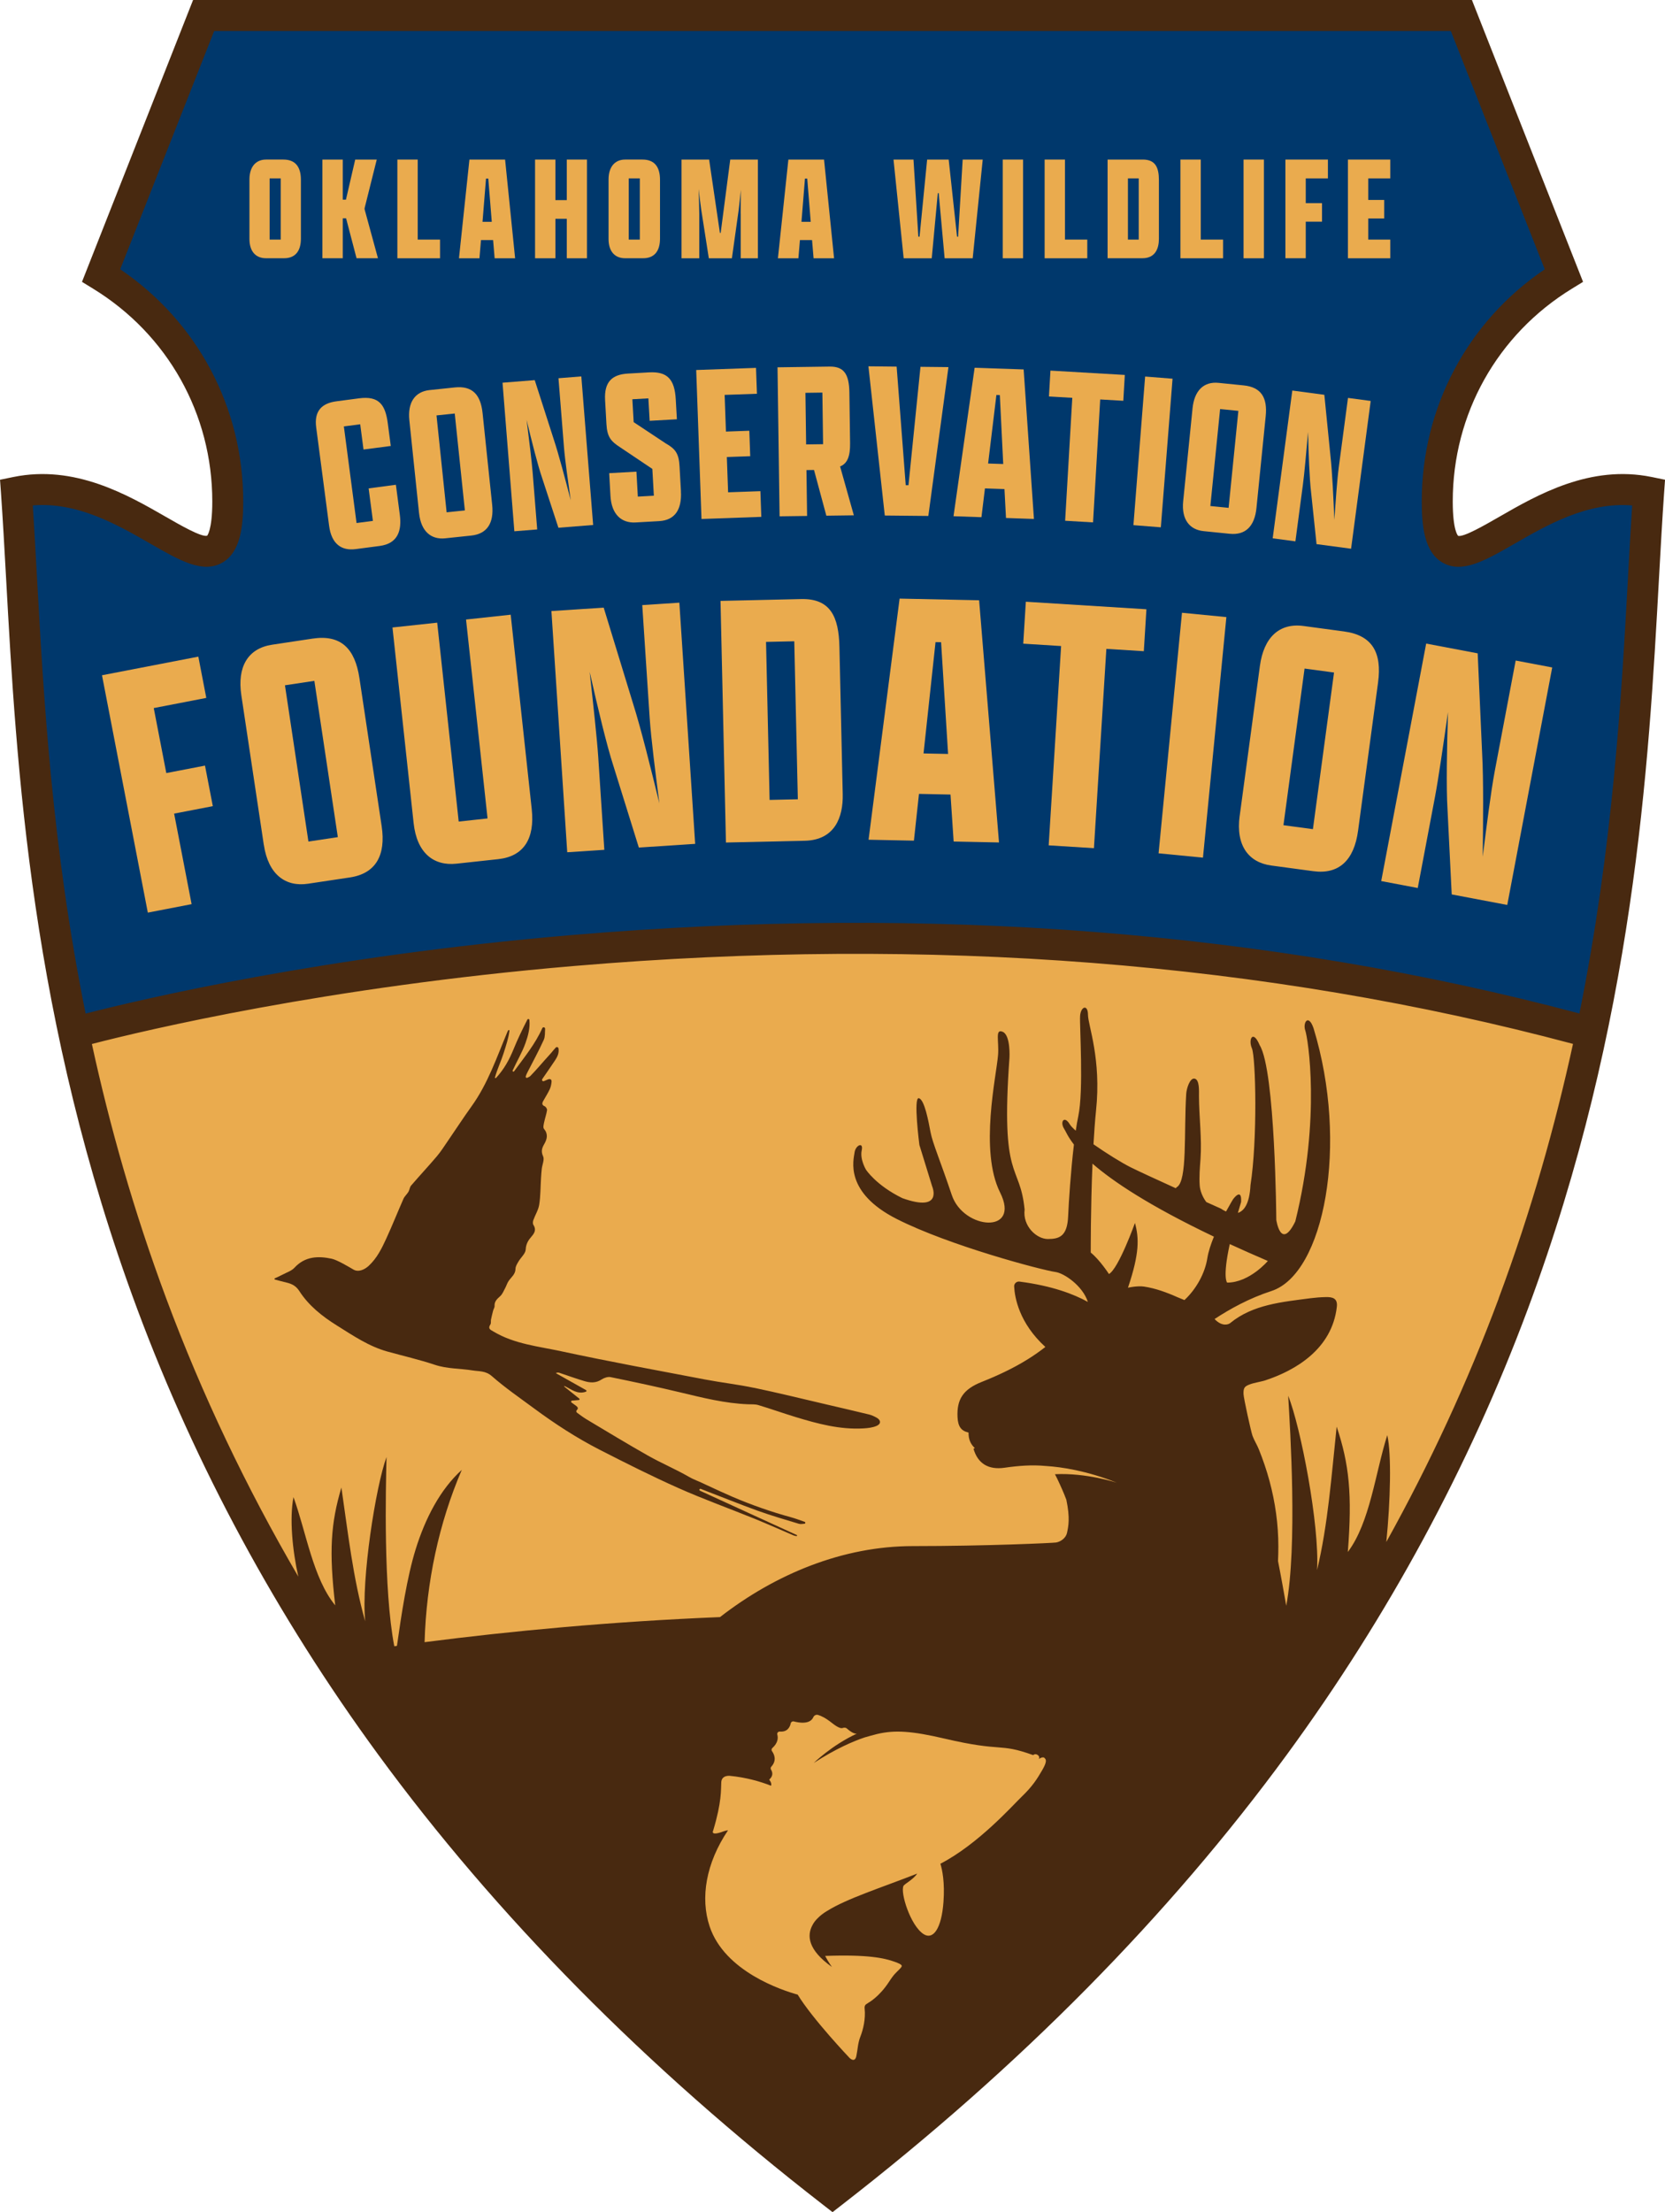
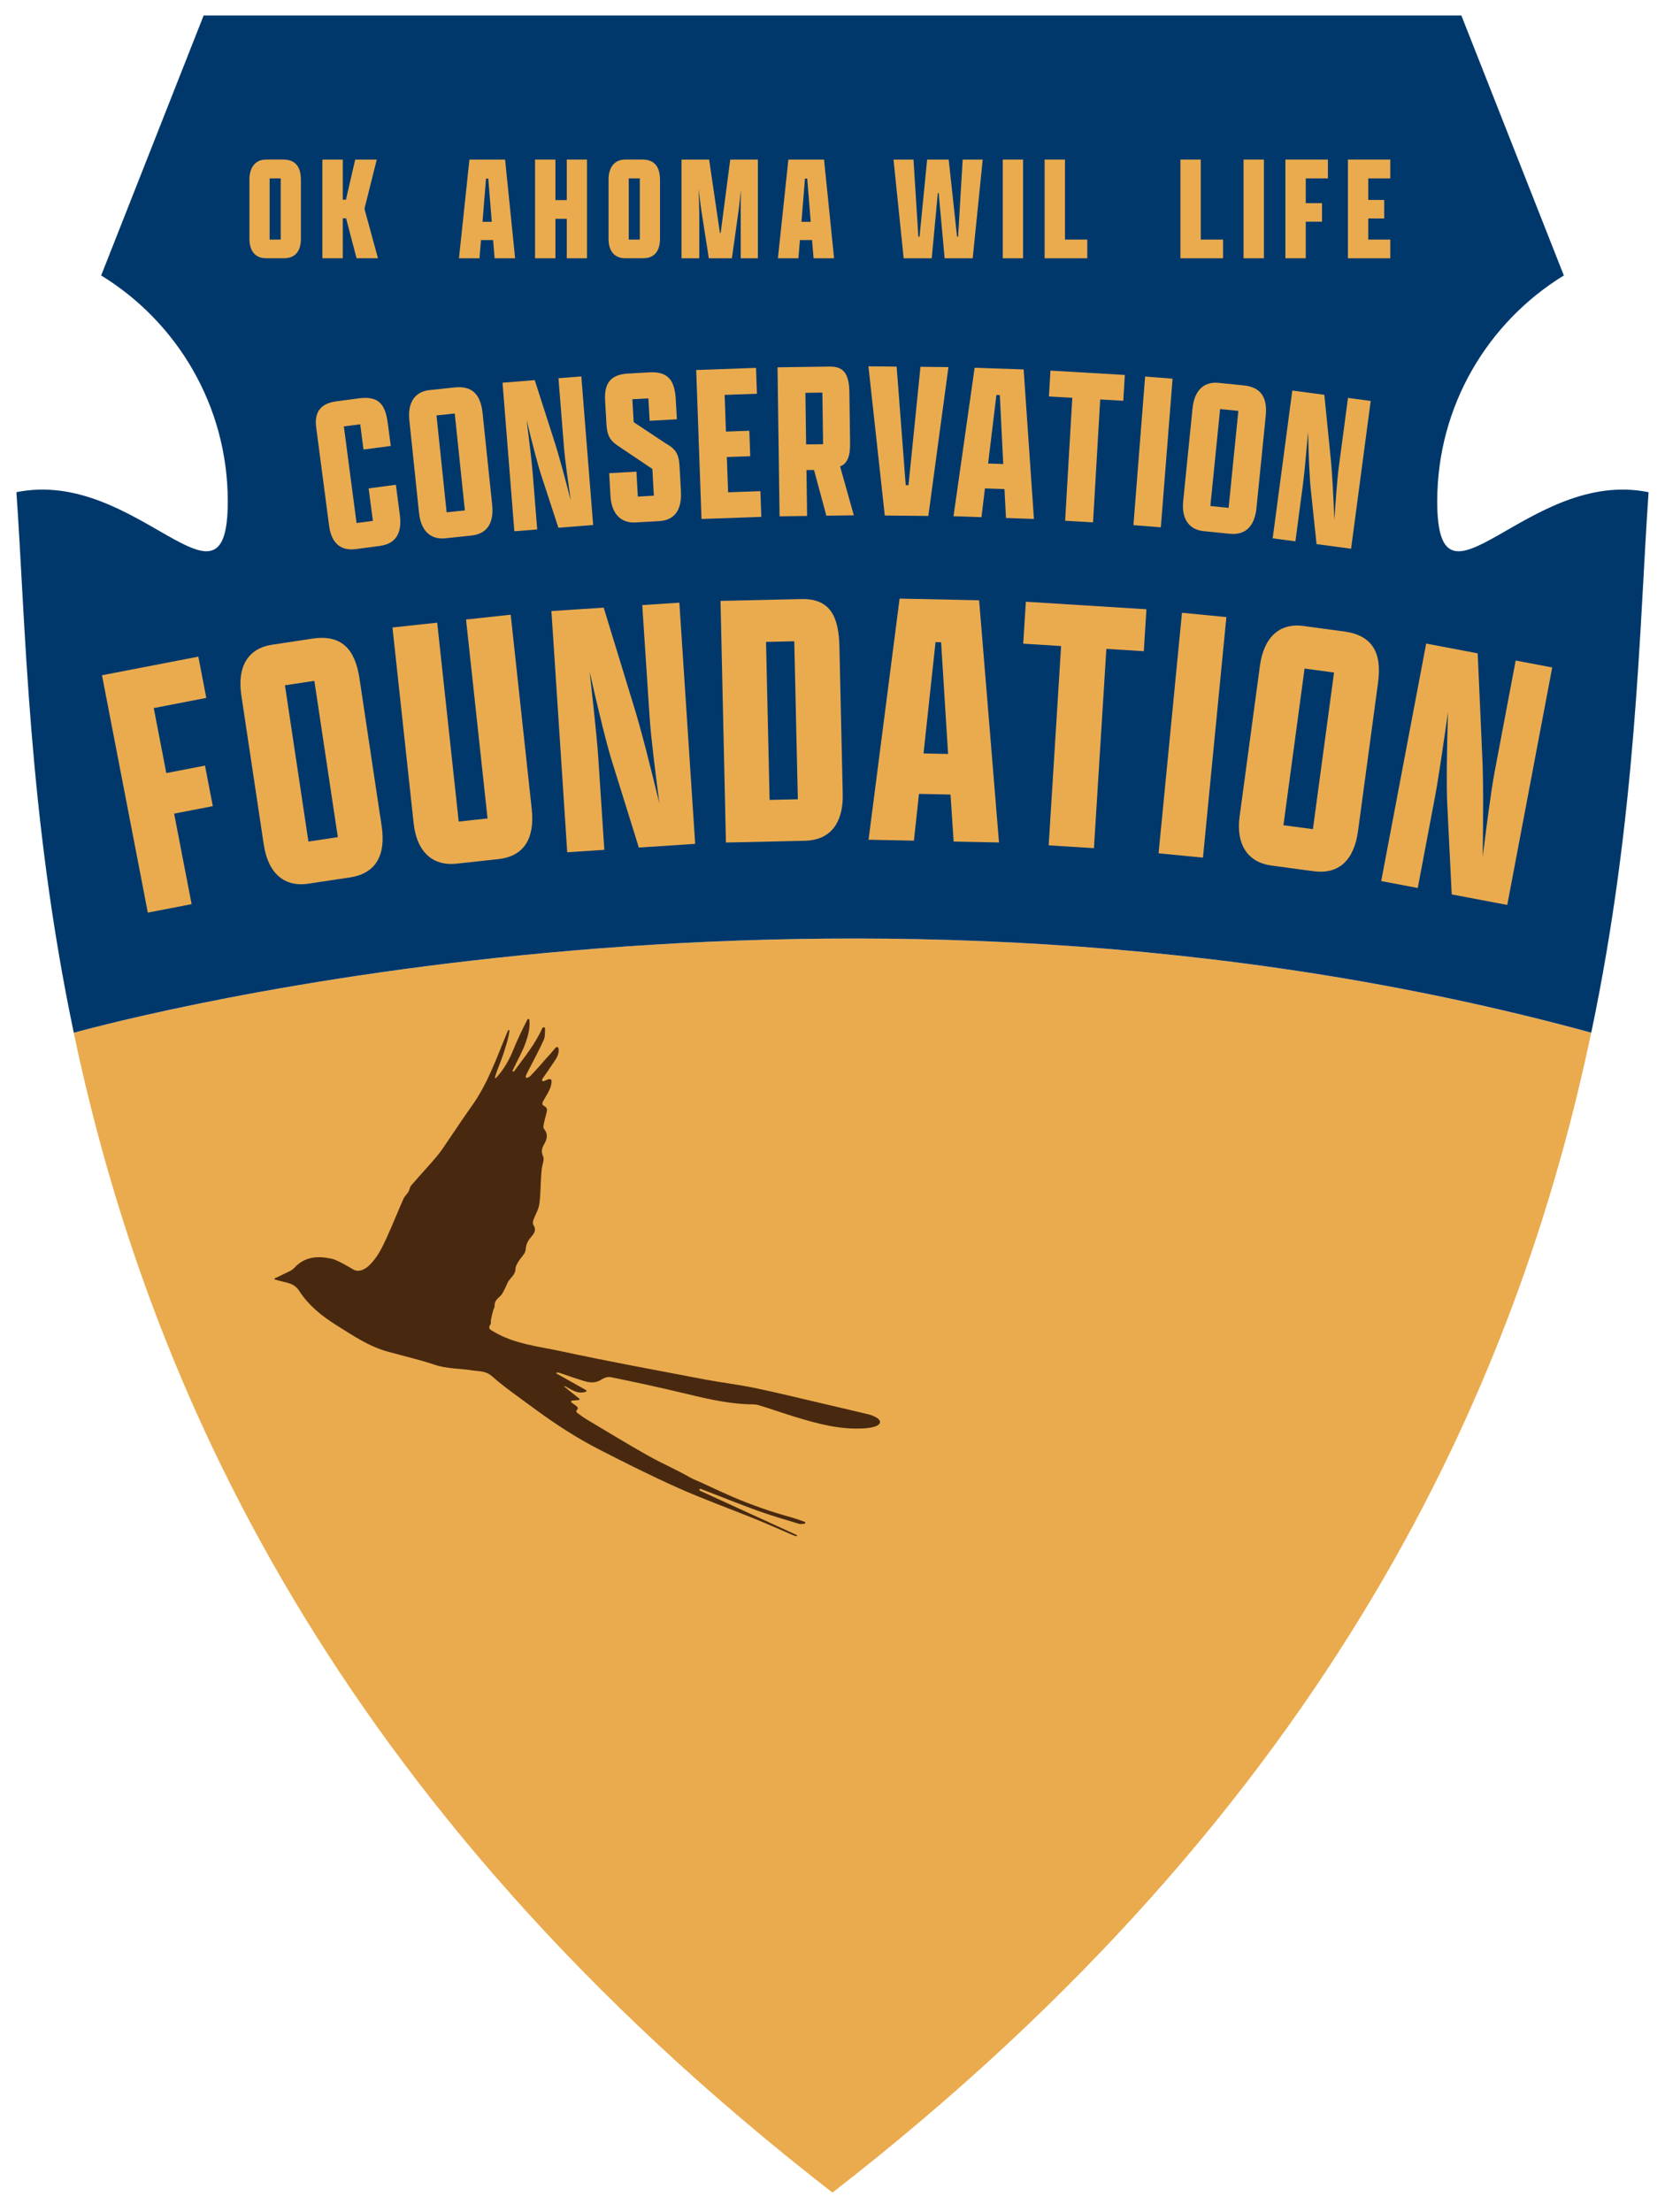
<svg xmlns="http://www.w3.org/2000/svg" id="Layer_2" viewBox="0 0 500 664.05">
  <g id="Layer_1-2">
    <g>
      <path d="M22.15,310.02c21.95,104.5,77.25,231.35,227.84,348.15,150.6-116.8,205.9-243.67,227.85-348.17-224.37-61.33-439.5-4.43-455.69,.03Z" style="fill:#eaab4e;" />
      <path d="M477.85,310c13.77-65.55,14.42-122.31,17.22-162.25-36.22-7.42-63.47,41.19-63.47,2.77,0-28.71,15.22-53.85,38.02-67.83L438.85,4.65H61.15L30.38,82.69c22.8,13.98,38.02,39.13,38.02,67.83,0,38.42-27.25-10.2-63.47-2.77,2.81,39.95,3.46,96.71,17.23,162.27,16.19-4.46,231.32-61.35,455.69-.03Z" style="fill:#00386c;" />
      <g>
        <path d="M226.41,416.6c-4.87-1.02-9.83-1.58-14.72-2.51-14.37-2.74-28.78-5.37-43.08-8.45-6.89-1.49-14.1-2.17-20.38-5.91-.94-.56-1.82-.85-.96-2.17,.24-.36,.08-.97,.18-1.45,.18-.9,.4-1.79,.63-2.67,.12-.48,.47-.94,.44-1.4-.08-1.39,.76-2.11,1.68-2.95,.68-.61,1.05-1.58,1.5-2.42,.38-.7,.6-1.49,1.04-2.14,.79-1.16,2.05-2,2.07-3.67,0-.73,.49-1.49,.89-2.17,.72-1.23,2.11-2.38,2.17-3.61,.08-1.75,.84-2.86,1.84-4.01,.88-1.01,1.34-2.05,.48-3.37-.22-.34-.19-.98-.04-1.4,.56-1.58,1.53-3.08,1.78-4.7,.41-2.61,.37-5.3,.54-7.95,.06-.94,.12-1.88,.23-2.82,.15-1.26,.85-2.75,.4-3.72-.69-1.5-.35-2.49,.35-3.7,.86-1.5,1.21-3-.1-4.56-.31-.37-.09-1.27,.04-1.89,.26-1.24,.69-2.46,.89-3.71,.06-.36-.35-1.01-.7-1.16-.87-.37-.83-.89-.48-1.53,.64-1.18,1.39-2.31,1.96-3.52,.33-.69,.5-1.49,.57-2.25,.08-.82-.43-1.04-1.17-.73-.35,.15-.7,.3-1.13,.48-.33,.14-.67-.2-.52-.53,.04-.08,.08-.15,.12-.22,1.23-1.81,2.5-3.58,3.7-5.41,.71-1.08,1.32-2.2,1.09-3.66-.06-.39-.55-.54-.83-.25-.21,.22-.4,.43-.57,.64-.43,.55-1.09,1.29-1.55,1.8-1.91,2.08-3.5,4.04-5.48,6.06-.25,.26-.61,.41-.96,.57-.25,.11-.52-.12-.45-.39,.13-.51,.34-.92,.55-1.33,1.64-3.21,3.37-6.38,4.86-9.66,.44-.97,.33-2.18,.41-3.31,.01-.2-.11-.38-.29-.45h0c-.22-.08-.47,.02-.56,.24-2.14,4.81-5.44,8.78-8.47,12.95-.18,.24-.55,.02-.43-.25,1.25-2.75,2.84-5.38,3.85-8.22,.79-2.21,1.42-4.54,1.18-6.94-.03-.32-.46-.4-.61-.11-1.49,2.92-2.91,5.83-4.12,8.82-1.28,3.16-2.86,6.07-5.3,8.7-.13,.14-.36,.01-.31-.17,.66-2.43,1.91-5.06,2.6-7.27,.75-2.39,1.46-4.47,1.75-6.72,.01-.09-.04-.18-.13-.22h0c-.1-.04-.21,0-.26,.1-.08,.16-.17,.32-.24,.48-3.2,7.64-5.86,15.53-10.78,22.35-2.48,3.45-4.79,7.02-7.2,10.52-1.03,1.5-2.01,3.05-3.18,4.43-2.53,2.98-5.2,5.84-7.75,8.8-.42,.49-.45,1.29-.79,1.86-.43,.74-1.15,1.33-1.49,2.09-1.75,3.96-3.34,7.98-5.15,11.91-1.36,2.97-2.79,5.9-5.27,8.21-1.27,1.18-3.11,2.01-4.6,1.15-1.11-.65-4.82-2.89-6.54-3.26-4.05-.86-8-.75-11.18,2.7-.9,.98-2.39,1.44-3.63,2.1-.74,.4-1.51,.72-2.27,1.08-.17,.08-.14,.33,.04,.37,.88,.23,1.76,.5,2.65,.7,1.83,.42,3.42,.82,4.64,2.71,2.82,4.4,6.88,7.62,11.3,10.38,4.85,3.03,9.59,6.27,15.2,7.83,4.74,1.32,9.55,2.41,14.21,3.97,3.72,1.24,7.57,1.08,11.34,1.69,2.01,.32,3.92,.07,5.8,1.72,3.99,3.5,8.4,6.53,12.68,9.69,6.25,4.62,12.77,8.86,19.69,12.4,7.79,3.99,15.63,7.93,23.62,11.49,7.54,3.36,15.33,6.15,22.99,9.26,3.91,1.59,7.77,3.32,11.65,4.98,.26,.11,.55,.14,.84,.19,.08,.01,.17-.04,.19-.12,.02-.08-.02-.16-.09-.19l-29.07-13.31c-.35-.16-.13-.69,.23-.55,.04,.02,.08,.03,.12,.05,5.66,2.17,11.28,4.45,16.98,6.51,4.06,1.46,8.21,2.66,12.34,3.91,.51,.16,1.11,.04,1.68,0,.14,0,.26-.12,.28-.26h0c.02-.14-.07-.28-.2-.32-1.36-.47-2.71-.99-4.1-1.37-6.01-1.64-11.86-3.7-17.59-6.15-2.65-1.14-4.74-2.13-7.89-3.58-2.2-1.1-3.51-1.45-5.23-2.44-3.96-2.28-8.21-4.06-12.19-6.31-6.24-3.53-12.36-7.25-18.52-10.93-.95-.57-1.83-1.25-2.84-1.98-.26-.19-.29-.58-.05-.8,.54-.49,.26-.91-.3-1.32-.4-.29-.8-.58-1.3-.94-.23-.17-.13-.54,.15-.56l2.05-.18c.22-.02,.3-.29,.13-.43-1.5-1.2-3-2.39-4.49-3.59-.09-.08,0-.22,.11-.17,2.03,1,3.84,2.58,6.37,1.69,.22-.08,.24-.37,.04-.48l-9.08-5.1s0,0,0,0c.44-.21,.78-.19,1.08-.09,2.5,.83,4.98,1.74,7.5,2.49,1.74,.52,3.47,.63,5.16-.49,.75-.49,1.88-.88,2.71-.71,7.02,1.44,14.03,2.93,21,4.6,6.69,1.6,13.34,3.28,20.26,3.55,1.04,.04,2.13-.05,3.1,.24,3.74,1.12,7.42,2.44,11.16,3.58,6.63,2.02,13.31,3.82,20.35,3.43,1.35-.08,2.78-.23,4-.75,1.42-.61,1.35-1.75-.02-2.5-.69-.38-1.43-.73-2.19-.92-4.3-1.05-8.61-2.04-12.93-3.05-7.22-1.68-14.42-3.46-21.68-4.98Z" style="fill:#482910;" />
-         <path d="M496.01,143.19c-18.45-3.78-34.31,5.34-45.88,12-4.23,2.43-10.63,6.12-12.25,5.66-.02-.01-1.62-1.45-1.62-10.33,0-26.25,13.38-50.13,35.8-63.87l3.33-2.04L442.02,0H57.98L24.62,84.61l3.33,2.04c22.41,13.74,35.8,37.62,35.8,63.87,0,8.79-1.57,10.28-1.54,10.29-1.71,.5-8.1-3.19-12.33-5.62-11.58-6.66-27.44-15.78-45.88-12l-3.99,.82,.29,4.06c.55,7.82,1.02,16.35,1.52,25.37,3.1,56.32,7.36,133.46,39.41,219.55,17.55,47.12,41.86,92.07,72.28,133.62,35.48,48.46,80.45,93.96,133.65,135.22l2.85,2.21,2.85-2.21c53.21-41.27,98.17-86.76,133.65-135.22,30.41-41.54,54.73-86.5,72.28-133.62,32.06-86.09,36.31-163.23,39.41-219.55,.5-9.03,.97-17.56,1.52-25.37l.29-4.06-3.99-.82Zm-155.18,223.91s-4.9,13.7-7.81,15.34c0,0-2.76-4.27-5.47-6.44,0,0-.05-13.14,.53-26.69,6.11,5.31,16.92,12.59,36.46,21.91-.92,2.25-1.67,4.52-1.98,6.48-.68,4.34-3.18,9.12-6.87,12.56-.61-.27-1.25-.53-1.92-.79-.04-.02-.09-.04-.13-.05-3.19-1.43-6.6-2.69-10.07-3.21-.48-.07-1.01-.1-1.6-.08-.96,.03-2.06,.17-3.24,.41,3.5-10.35,3.33-14.91,2.1-19.43Zm109.24,22.65c-9.33,25.06-20.63,49.49-33.76,73.12,1.24-12.26,1.59-26.4,.29-32.07-3.58,11.27-5.17,26.21-11.85,35.08,1.37-17.39,.4-26.39-3.35-37.63-1.51,14.24-2.58,29.33-5.89,43.06,.81-13.34-4.94-43.13-8.67-52.33,.63,10.52,2.79,45.03-.58,63.04-.73-4.12-1.54-8.74-2.47-13.41,.06-1.44,.1-2.9,.1-4.37,0-6.66-.93-13.3-2.67-19.73-.87-3.21-1.95-6.37-3.19-9.45-.55-1.38-1.41-2.7-1.91-4.08-.43-1.18-2.64-11.22-2.69-12.5-.06-1.92,.31-2.32,1.95-2.94,1.21-.46,3.34-.78,4.57-1.18,9.04-2.98,20.05-9.36,21.5-22.07,.3-2.59-1.3-2.98-3.33-2.93-1.54,.03-3.06,.15-4.55,.34-8.54,1.13-17.37,1.88-24.15,7.47-.41,.35-2.36,1.23-4.68-1.22,4.57-3.02,10.42-6.25,17.06-8.41,15.84-5.15,23.32-44.04,12.65-78.91-1.57-4.49-3.27-1.56-2.48,.68,.79,2.24,4.75,26.14-2.99,57.33-4.36,8.92-5.71-.46-5.71-.46,0,0-.29-44.8-4.98-52.42-2.04-4.86-3.5-1.75-2.34,.94,1.16,2.7,1.71,27.35-.43,41.06-.29,5.67-1.97,7.77-3.78,8.32,.3-1.04,.62-2.11,.96-3.26,.27-4.56-2.42-.82-2.42-.82,0,0-.9,1.47-2.1,3.67-.9-.39-1.51-.85-1.51-.85,0,0-1.77-.79-4.41-1.98-1.2-1.58-1.89-3.51-1.99-4.98-.19-2.68,.05-5.28,.24-7.96,.44-6.14-.44-12.67-.46-18.82,0-1.53,.21-4.96-1.29-5.29-1.46-.32-2.45,3.05-2.54,4.55-.73,11.56,.39,26.15-2.82,28.02-.14,.08-.23,.2-.31,.33-5.63-2.56-11.37-5.2-13.59-6.31-2.64-1.32-7.2-4.14-11.13-6.89,.2-3.52,.45-6.94,.76-10.04,1.66-15.6-2.38-25.58-2.41-28.83-.02-3.25-2.17-2.54-2.37,.36-.19,2.9,1.12,22.28-.55,30.13-.27,1.25-.52,2.71-.75,4.3-.88-.77-1.52-1.45-1.82-1.95-1.65-2.74-3.03-.7-1.64,1.43,.45,.68,1.01,2.24,2.91,4.68-.94,7.87-1.56,17.22-1.74,21.52-.25,6.06-2.66,6.83-6.08,6.84-3.42,0-7.62-3.9-6.99-8.84-1.42-14.28-7.27-8-4.55-45.57,0,0,.39-6.72-2.01-7.78-2.4-1.06-1.1,2.81-1.41,6.87-.48,6.34-5.68,28.75,.61,41.36,6.3,12.61-11,11.2-14.5,.78-3.5-10.42-5.77-15.61-6.38-18.83-.61-3.23-1.81-9.85-3.52-10.26-1.71-.41,.16,14.02,.16,14.02l3.83,12.42s3.45,8-8.95,3.56c-7.93-3.88-10.92-8.55-10.92-8.55,0,0-1.87-3.1-1.28-5.79,.59-2.69-1.85-1.56-2.15,.64-.29,2.21-3.15,11.94,12.68,19.96,15.82,8.02,43.64,15.36,47.67,15.91,2.57,.35,8.17,4.14,9.71,8.98-4.22-2.34-10.75-4.84-20.53-6.1-.87-.11-1.64,.59-1.6,1.46,.16,3.28,1.46,10.95,9.37,18.16-3.52,2.77-7.32,5.06-11.31,7.04-2.54,1.26-5.15,2.4-7.81,3.46-5.57,2.21-7.5,5.22-7.26,10.53,.14,2.89,1.11,4.16,3.31,4.67,0,.98,.12,1.95,.54,2.84,.33,.71,.81,1.31,1.35,1.83-.12,.07-.29,.11-.4,.19,1.26,4.37,4.41,6.42,9.37,5.69,4.13-.6,8.25-.91,12.31-.52,.06,.01,.13,.01,.19,.01,4.56,.3,12.09,1.39,21.17,5.01,0,0-9.19-3.03-18.58-2.55,.72,1.31,2.23,4.67,2.78,6.03,.22,.53,.43,1.07,.64,1.63,1.16,5.54,.62,7.93,.21,9.91-.31,1.56-1.88,2.7-3.29,2.93-.93,.15-20.85,1.08-43.02,1.08-20.98,0-41.24,8.37-57.9,21.31-32.72,1.34-62.65,4.17-88.72,7.53,.51-17.94,4.3-35.75,11.17-51.72-6.52,5.9-10.98,14.61-13.84,23.8-2.63,8.45-4.31,19.75-5.63,29.03-.27,.04-.54,.07-.8,.11-3.31-17.27-2.55-47.35-2.33-56.8-3.23,8.74-7.65,36.85-6.4,49.32-3.65-12.76-5.21-26.87-7.15-40.16-3.17,10.65-3.78,19.12-1.85,35.37-6.68-8.1-8.73-22.04-12.54-32.49-1.23,6.34-.34,15.91,1.45,23.86-15.68-26.83-28.96-54.76-39.67-83.51-9.83-26.4-17.01-51.98-22.32-76.37,15.93-4.12,70.27-17.09,144.7-23.41,107.04-9.09,207.97-1.21,300.08,23.38-5.32,24.4-12.49,49.99-22.33,76.4Zm-80.77-16.3c3.55,1.63,7.35,3.32,11.43,5.07,0,0-5.46,6.48-12.21,6.5,0,0-1.47-1.26,.78-11.57Zm119.61-200.52c-2,36.19-4.48,81.07-14.61,131.3-93.01-24.76-194.84-32.69-302.77-23.53-74.39,6.31-129.06,19.25-145.82,23.56-10.14-50.24-12.62-95.13-14.62-131.33-.41-7.44-.8-14.54-1.24-21.21,13.4-1.12,25.49,5.83,35.38,11.52,8.77,5.04,15.7,9.03,21.57,5.63,5.5-3.18,6.24-11.07,6.24-18.36,0-28.2-13.74-53.96-36.94-69.68L64.32,9.3H435.68l28.21,71.54c-23.21,15.71-36.94,41.47-36.94,69.68,0,7.3,.74,15.18,6.24,18.36,5.87,3.4,12.8-.59,21.57-5.63,9.89-5.69,21.98-12.64,35.38-11.52-.43,6.67-.83,13.77-1.24,21.21Z" style="fill:#482910;" />
      </g>
      <path d="M313.65,527.67c-.52-.43-1.54,.25-1.54,.25,0,0-.28,.29-.1-.01,.17-.3,.08-.9-.6-1.22-.68-.32-1.15,.16-1.15,.16-10.49-3.78-8.87-.8-26.55-4.94-9.81-2.3-15-2.65-20.27-1.4h0s-.02,0-.02,0c-1.21,.29-3.79,1.04-3.79,1.04-3.3,1.11-8.58,3.33-15.26,7.66,0,0,5.42-5.33,12.94-8.81-.51,.08-1.42-.15-2.99-1.53-.36-.32-.85-.31-1.3-.15-.44,.15-1.35-.06-3.2-1.53-1.91-1.52-3.28-2.15-4.17-2.4-.58-.17-1.18,.15-1.42,.7-.42,.97-1.75,2.29-5.86,1.25-.41-.1-.82,.15-.91,.57-.22,1.03-.94,2.66-3.26,2.47-.5-.04-.91,.41-.77,.9,.27,.99,.23,2.5-1.5,4.05-.26,.24-.3,.64-.1,.93,.63,.87,1.55,2.76-.22,4.68-.23,.25-.23,.62-.05,.9,.38,.62,.75,1.75-.46,2.87-.04,.04-.13,.13,0,.27,.24,.27,.63,.91,.49,1.57-.03,.02-.07,.05-.1,.07-3.06-1.2-7.28-2.46-12.32-2.95,0,0-2.44-.29-2.57,1.91s.2,5.82-2.45,14.58c0,0-.95,1.7,3.06,.2,.48-.18,.96-.29,1.42-.34-6.64,9.86-8.37,20.3-5.53,28.84,4.52,13.57,21.79,19.2,26.45,20.49,4.44,7.3,15.6,19.03,15.6,19.03,0,0,1.55,1.57,2.01-.57,.45-2.15,.42-3.85,1.23-5.9s1.6-5.28,1.26-8.39c-.14-1.27,.67-1.32,1.24-1.8,0,0,3.18-1.74,6.08-6.21,1.62-2.49,2.09-2.68,3.08-3.72,.99-1.04,1.39-1.3-1.32-2.28-3.23-1.17-8.23-2.24-20.94-1.78,1.01,1.92,2.04,3.31,2.04,3.31-7.37-5.21-7.47-9.54-5.87-12.5,.01-.03,.02-.06,.04-.08,.39-.78,.99-1.53,1.77-2.26,1.33-1.29,2.67-2,2.67-2h0c5.89-3.7,16.26-6.97,26.99-11.18-1.1,1.72-3.8,3.11-4.09,3.65-1.06,1.95,2.05,11.97,6.03,14.52,2.83,1.81,5.37-1.58,5.96-9.67,.43-5.85-.36-9.62-.92-11.46,11.41-5.93,21.62-17.44,24.44-20.16,3.25-3.13,4.59-5.29,6.15-7.97,1.55-2.68,1.14-3.22,.62-3.65Z" style="fill:#eaab4e;" />
      <g>
        <path d="M74.91,71.74v-17.87c0-3.74,1.87-5.97,4.97-5.97h5.24c3.6,0,5.24,2.23,5.24,6.06v17.68c0,3.78-1.73,5.88-5.06,5.88h-5.42c-3.01,0-4.97-1.96-4.97-5.79Zm9.39,.18v-18.37h-3.33v18.37h3.33Z" style="fill:#eaab4e;" />
        <path d="M96.82,77.53v-29.63h6.11v12.03h.96l2.78-12.03h6.47l-3.65,14.58v.36l4.01,14.68h-6.43l-3.14-11.99h-1v11.99h-6.11Z" style="fill:#eaab4e;" />
-         <path d="M119.33,47.9h6.11v24.02h6.7v5.61h-12.81v-29.63Z" style="fill:#eaab4e;" />
        <path d="M148.09,72.06h-3.65l-.46,5.47h-6.15l3.14-29.63h10.71l3.01,29.63h-6.15l-.46-5.47Zm-3.19-5.47h2.78l-1.05-12.99h-.68l-1.05,12.99Z" style="fill:#eaab4e;" />
        <path d="M160.68,47.9h6.11v12.17h3.42v-12.17h6.06v29.63h-6.06v-11.85h-3.42v11.85h-6.11v-29.63Z" style="fill:#eaab4e;" />
        <path d="M182.75,71.74v-17.87c0-3.74,1.87-5.97,4.97-5.97h5.24c3.6,0,5.24,2.23,5.24,6.06v17.68c0,3.78-1.73,5.88-5.06,5.88h-5.42c-3.01,0-4.97-1.96-4.97-5.79Zm9.39,.18v-18.37h-3.33v18.37h3.33Z" style="fill:#eaab4e;" />
        <path d="M222.43,64.17c0-1.28,0-4.1,.05-7.2-.23,2.37-.46,4.56-.64,5.93l-2.05,14.63h-6.93l-2.28-14.58c-.23-1.5-.5-3.83-.77-6.24,.09,3.24,.18,6.24,.18,7.47v13.35h-5.33v-29.63h8.29l3.24,22.01h.23l2.87-22.01h8.3v29.63h-5.15v-13.35Z" style="fill:#eaab4e;" />
        <path d="M243.87,72.06h-3.65l-.46,5.47h-6.15l3.14-29.63h10.71l3.01,29.63h-6.15l-.46-5.47Zm-3.19-5.47h2.78l-1.05-12.99h-.68l-1.05,12.99Z" style="fill:#eaab4e;" />
        <path d="M268.3,47.9h6.02l1.46,23.15h.36l2.28-23.15h6.47l2.51,23.15h.32l1.37-23.15h6.02l-3.01,29.63h-8.43l-1.78-19.55h-.27l-1.82,19.55h-8.43l-3.05-29.63Z" style="fill:#eaab4e;" />
        <path d="M301.12,47.9h6.11v29.63h-6.11v-29.63Z" style="fill:#eaab4e;" />
        <path d="M313.7,47.9h6.11v24.02h6.7v5.61h-12.81v-29.63Z" style="fill:#eaab4e;" />
-         <path d="M332.62,47.9h10.57c3.78,0,4.83,2.37,4.83,6.2v17.59c0,2.92-1.09,5.83-4.97,5.83h-10.44v-29.63Zm9.34,24.02v-18.37h-3.24v18.37h3.24Z" style="fill:#eaab4e;" />
        <path d="M354.48,47.9h6.11v24.02h6.7v5.61h-12.81v-29.63Z" style="fill:#eaab4e;" />
        <path d="M373.44,47.9h6.11v29.63h-6.11v-29.63Z" style="fill:#eaab4e;" />
        <path d="M386.01,47.9h12.76v5.65h-6.65v7.43h4.88v5.56h-4.88v10.98h-6.11v-29.63Z" style="fill:#eaab4e;" />
        <path d="M404.78,47.9h12.72v5.65h-6.61v6.47h4.79v5.56h-4.79v6.34h6.61v5.61h-12.72v-29.63Z" style="fill:#eaab4e;" />
      </g>
      <g>
        <path d="M30.62,202.7l28.94-5.59,2.39,12.39-15.78,3.05,3.77,19.51,11.62-2.24,2.35,12.17-11.62,2.24,5.25,27.18-13.15,2.54-13.76-71.24Z" style="fill:#eaab4e;" />
        <path d="M79.22,253.62l-6.75-44.93c-1.28-8.5,1.95-14.06,9.24-15.16l12.14-1.83c8.5-1.28,12.75,2.94,14.09,11.88l6.67,44.38c1.33,8.83-1.81,14.27-9.53,15.43l-12.58,1.89c-6.73,1.01-11.92-2.72-13.27-11.66Zm22.23-2.33l-7.05-46.91-8.83,1.33,7.05,46.91,8.83-1.33Z" style="fill:#eaab4e;" />
        <path d="M153.36,184.51l6.32,58.38c.96,8.88-2.4,14.18-10.05,15.01l-12.54,1.36c-6.88,.74-11.91-3.2-12.88-12.19l-6.35-58.71,13.43-1.45,6.46,59.71,8.66-.94-6.46-59.71,13.43-1.45Z" style="fill:#eaab4e;" />
        <path d="M191.84,254.41l-7.65-24.55c-1.96-6.02-4.73-17.59-7.11-28.17,1.1,9.99,2.23,20.32,2.57,25.56l1.83,27.85-11.14,.73-4.75-72.4,15.7-1.03,8.83,28.84c2.4,7.56,5.44,19.89,7.89,29.91-1.16-9.1-2.5-19.41-2.93-25.87l-2.21-33.64,11.14-.73,4.75,72.4-16.93,1.11Z" style="fill:#eaab4e;" />
        <path d="M216.37,180.38l24.22-.55c8.82-.2,11.29,5.33,11.49,14.37l.99,44.19c.16,6.92-2.37,13.79-11.41,13.99l-23.66,.53-1.63-72.54Zm23.22,59.55l-1.07-47.43-8.48,.19,1.07,47.43,8.48-.19Z" style="fill:#eaab4e;" />
        <path d="M285.46,238.51l-9.49-.2-1.52,14.04-13.62-.28,9.32-72.38,23.88,.5,5.97,72.7-13.62-.28-.94-14.09Zm-8.12-12.34l7.37,.15-2.1-33.54-1.67-.03-3.6,33.42Z" style="fill:#eaab4e;" />
        <path d="M318.64,193.93l-11.36-.71,.78-12.59,36.21,2.26-.78,12.59-11.25-.7-3.73,59.83-13.59-.85,3.73-59.83Z" style="fill:#eaab4e;" />
        <path d="M354.95,183.94l13.33,1.3-7.03,72.21-13.33-1.3,7.03-72.21Z" style="fill:#eaab4e;" />
        <path d="M372.28,244.92l6.07-45.03c1.15-8.52,5.8-12.96,13.1-11.98l12.17,1.64c8.52,1.15,11.42,6.38,10.21,15.34l-6,44.47c-1.19,8.85-5.72,13.2-13.47,12.15l-12.61-1.7c-6.75-.91-10.69-5.95-9.48-14.91Zm21.99,3.98l6.34-47.02-8.85-1.19-6.34,47.02,8.85,1.19Z" style="fill:#eaab4e;" />
        <path d="M435.95,268.49l-1.27-25.69c-.39-6.32-.19-18.21,.16-29.05-1.43,9.95-2.92,20.24-3.9,25.39l-5.19,27.42-10.97-2.08,13.5-71.29,15.47,2.93,1.34,30.13c.43,7.92,.3,20.62,.17,30.93,1.15-9.1,2.43-19.42,3.63-25.78l6.27-33.12,10.97,2.08-13.5,71.29-16.67-3.16Z" style="fill:#eaab4e;" />
      </g>
      <g>
        <path d="M118.89,145.55l1.17,8.94c.61,4.64-.46,8.67-6.06,9.4l-7.17,.94c-4.16,.55-7.27-1.41-8-7l-3.88-29.55c-.64-4.85,1.62-7.22,6.06-7.81l6.82-.9c6.01-.79,7.89,1.95,8.62,7.48l.9,6.82-8.19,1.07-.99-7.58-4.91,.64,3.81,29,4.91-.64-1.28-9.76,8.19-1.08Z" style="fill:#eaab4e;" />
        <path d="M125.84,154.03l-2.91-27.86c-.55-5.27,1.59-8.61,6.11-9.08l7.53-.79c5.27-.55,7.77,2.16,8.35,7.71l2.88,27.52c.57,5.48-1.51,8.74-6.3,9.24l-7.8,.82c-4.18,.44-7.27-2.01-7.85-7.55Zm13.76-.81l-3.04-29.09-5.48,.57,3.04,29.09,5.48-.57Z" style="fill:#eaab4e;" />
        <path d="M167.69,158.42l-4.93-15.07c-1.26-3.7-3.07-10.8-4.62-17.31,.77,6.15,1.55,12.51,1.81,15.74l1.37,17.15-6.86,.55-3.55-44.6,9.67-.77,5.69,17.71c1.54,4.64,3.53,12.22,5.12,18.37-.79-5.6-1.71-11.95-2.03-15.93l-1.65-20.72,6.86-.55,3.55,44.6-10.43,.83Z" style="fill:#eaab4e;" />
        <path d="M204.48,147.51c.3,5.43-1.79,8.65-6.53,8.92l-7.08,.4c-4.26,.24-7.24-2.42-7.55-7.99l-.38-6.8,8.18-.46,.42,7.49,4.81-.27-.45-8.04-9.67-6.49c-2.86-1.84-3.9-3.16-4.12-7.01l-.4-7.15c-.31-5.5,2.12-7.7,6.86-7.97l6.32-.36c5.5-.31,7.7,2.05,8.04,8.1l.34,5.98-8.18,.46-.38-6.74-4.81,.27,.39,6.87,9.6,6.36c2.99,1.69,3.97,3.09,4.18,6.94l.42,7.49Z" style="fill:#eaab4e;" />
        <path d="M209.07,111.07l17.96-.64,.28,7.77-9.7,.34,.39,11.01,7.02-.25,.27,7.64-7.02,.25,.38,10.59,9.7-.34,.27,7.71-17.96,.64-1.59-44.72Z" style="fill:#eaab4e;" />
        <path d="M234.11,155l-.62-44.74,15.62-.22c4.27-.06,5.88,2.19,5.96,7.77l.21,15.28c.05,3.85-.81,6.07-3,6.93l4.13,14.67-8.26,.11-3.7-13.72-2.27,.03,.19,13.77-8.26,.11Zm13.06-21.66l-.21-15.49-5.09,.07,.21,15.49,5.09-.07Z" style="fill:#eaab4e;" />
        <path d="M271.99,145.65h.83s3.6-35.54,3.6-35.54l8.4,.09-6.04,44.68-13.08-.13-4.91-44.79,8.47,.09,2.73,35.62Z" style="fill:#eaab4e;" />
        <path d="M301.63,146.81l-5.85-.2-1.05,8.64-8.39-.29,6.34-44.56,14.72,.5,3.09,44.88-8.39-.29-.46-8.69Zm-4.9-7.67l4.54,.15-1.02-20.7-1.03-.03-2.49,20.58Z" style="fill:#eaab4e;" />
        <path d="M322.01,119.42l-7.01-.41,.45-7.76,22.33,1.3-.45,7.76-6.94-.4-2.15,36.9-8.38-.49,2.15-36.9Z" style="fill:#eaab4e;" />
        <path d="M343.88,113.03l8.24,.65-3.52,44.61-8.23-.65,3.51-44.61Z" style="fill:#eaab4e;" />
        <path d="M355.31,150.45l2.81-27.87c.53-5.27,3.31-8.11,7.83-7.65l7.53,.76c5.27,.53,7.17,3.7,6.61,9.24l-2.77,27.53c-.55,5.48-3.25,8.25-8.05,7.77l-7.81-.79c-4.18-.42-6.71-3.44-6.15-8.99Zm13.64,2l2.93-29.11-5.48-.55-2.93,29.11,5.48,.55Z" style="fill:#eaab4e;" />
        <path d="M395.36,163.35l-1.66-15.78c-.46-3.88-.73-11.21-.89-17.9-.54,6.18-1.11,12.56-1.54,15.77l-2.26,17.06-6.82-.91,5.89-44.36,9.62,1.28,1.85,18.51c.54,4.86,.89,12.69,1.15,19.04,.4-5.64,.83-12.04,1.36-16l2.74-20.61,6.82,.91-5.89,44.36-10.37-1.38Z" style="fill:#eaab4e;" />
      </g>
    </g>
  </g>
</svg>